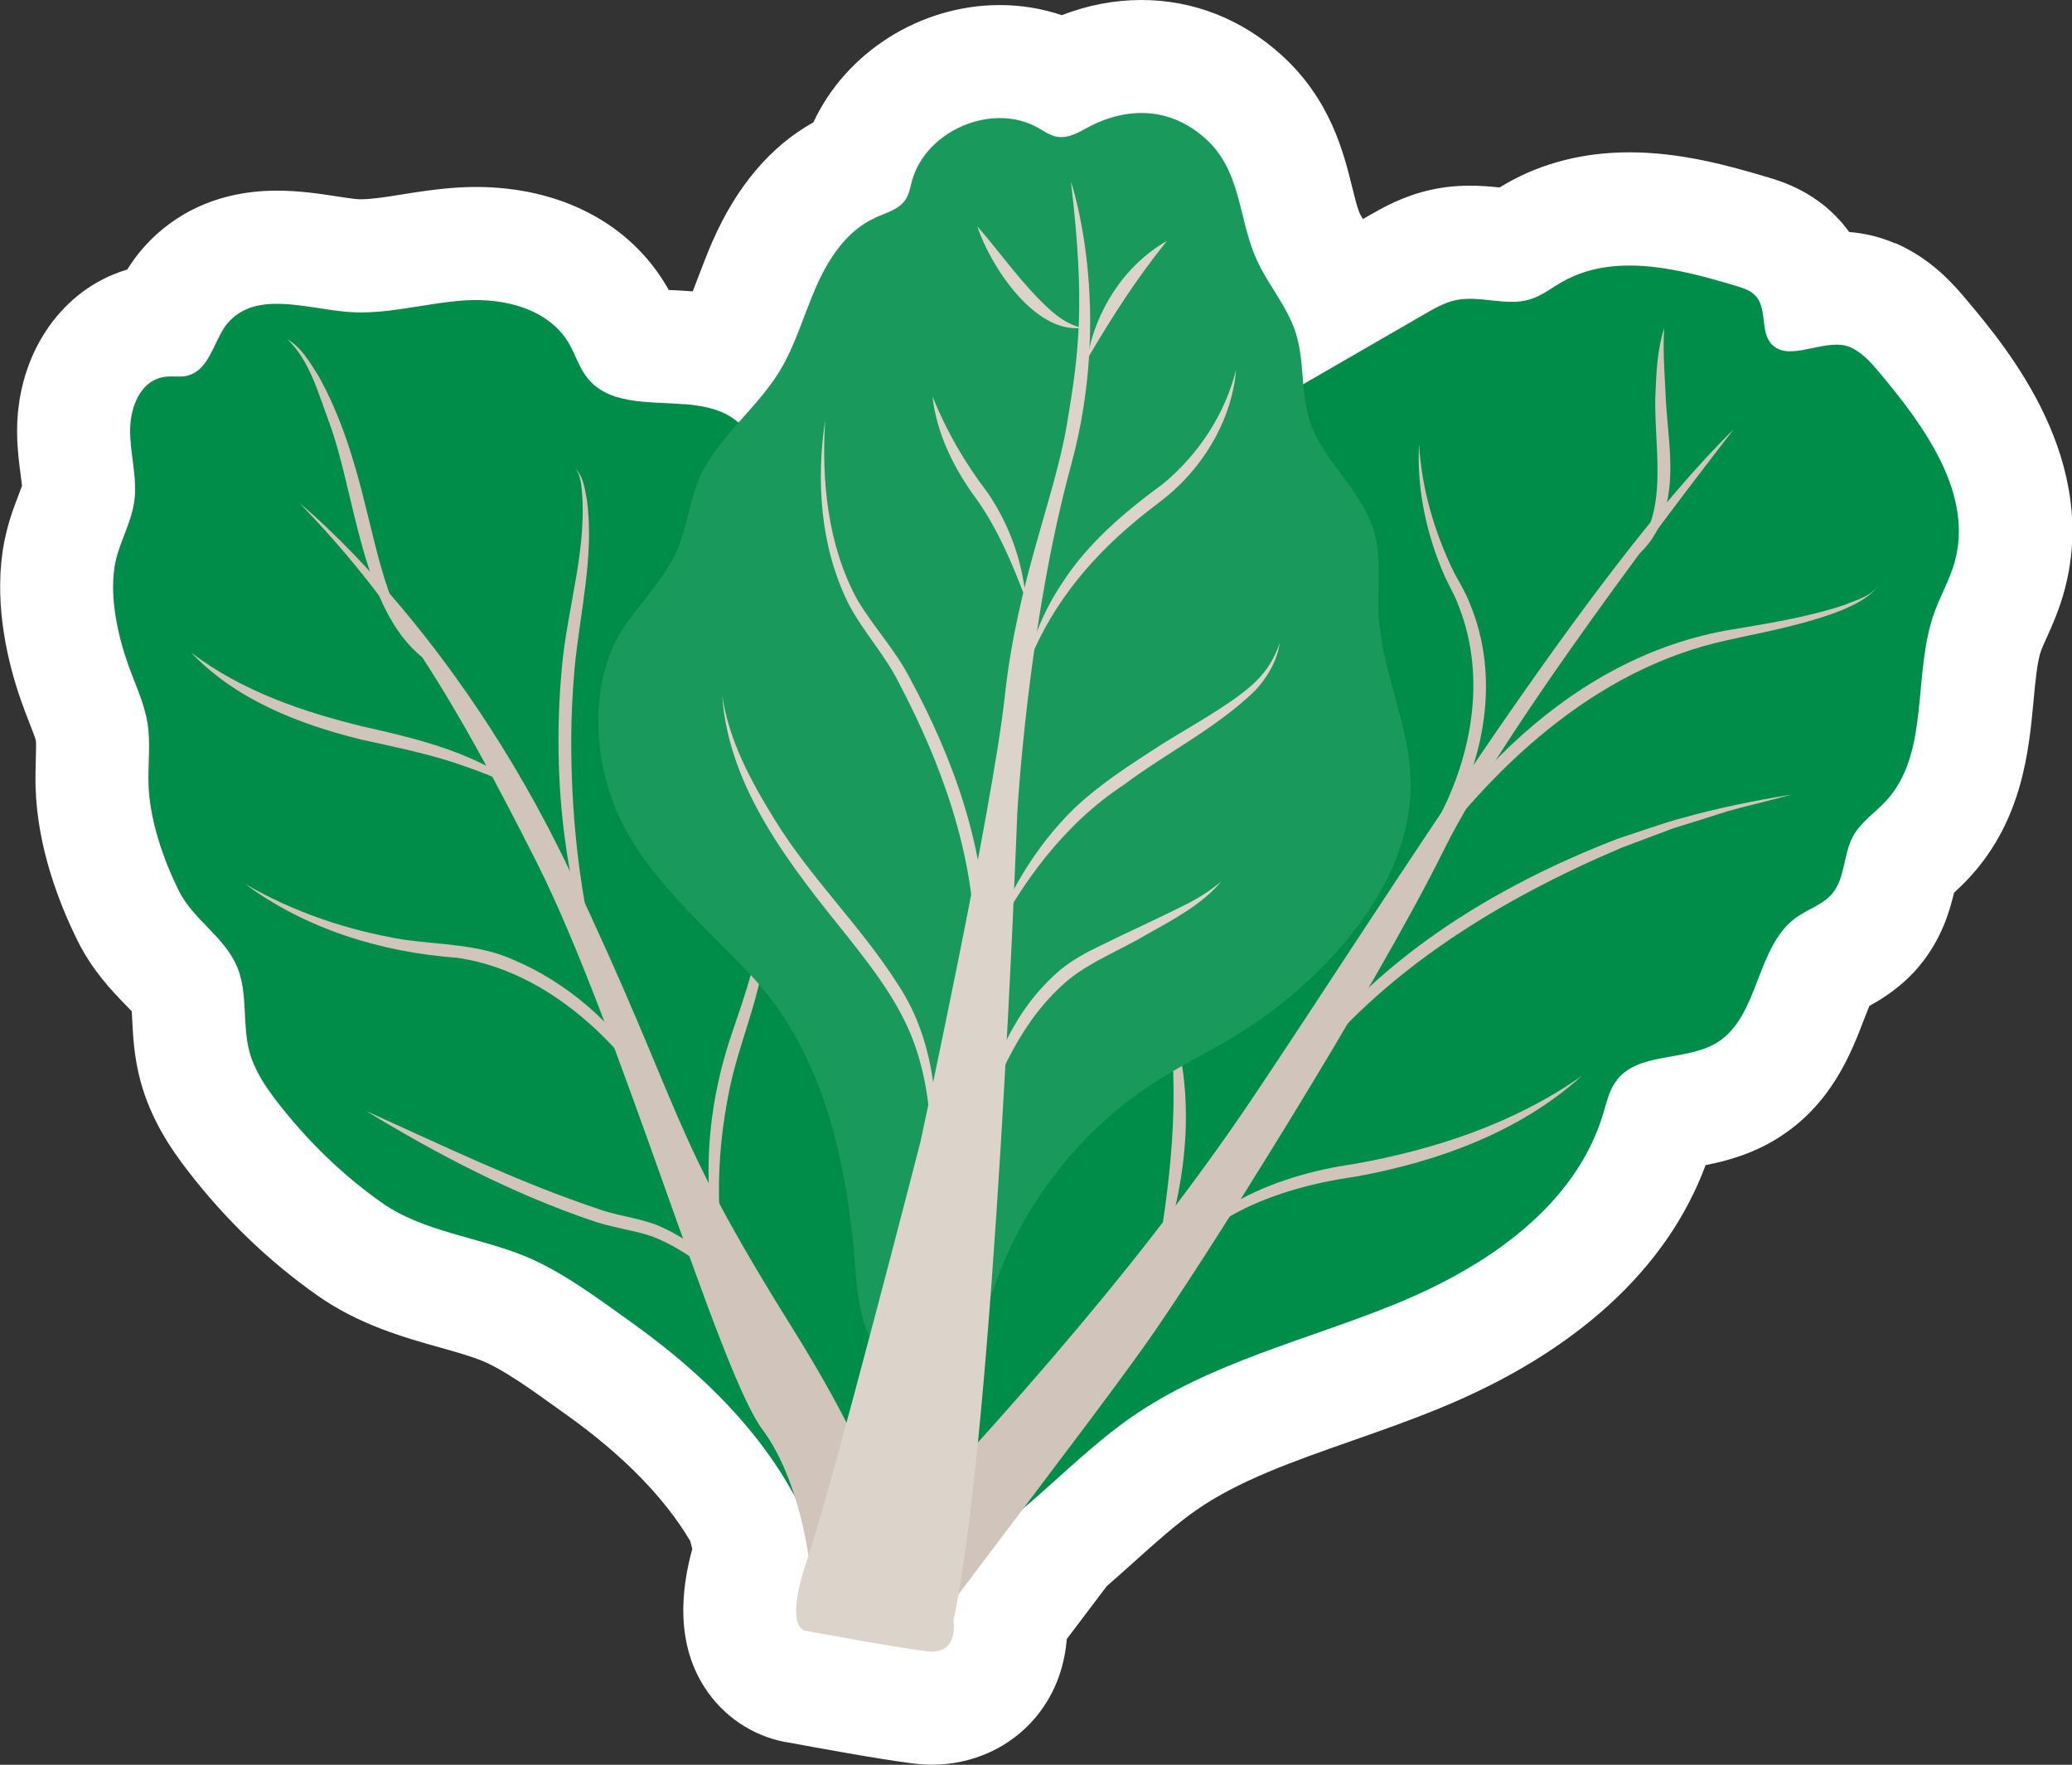
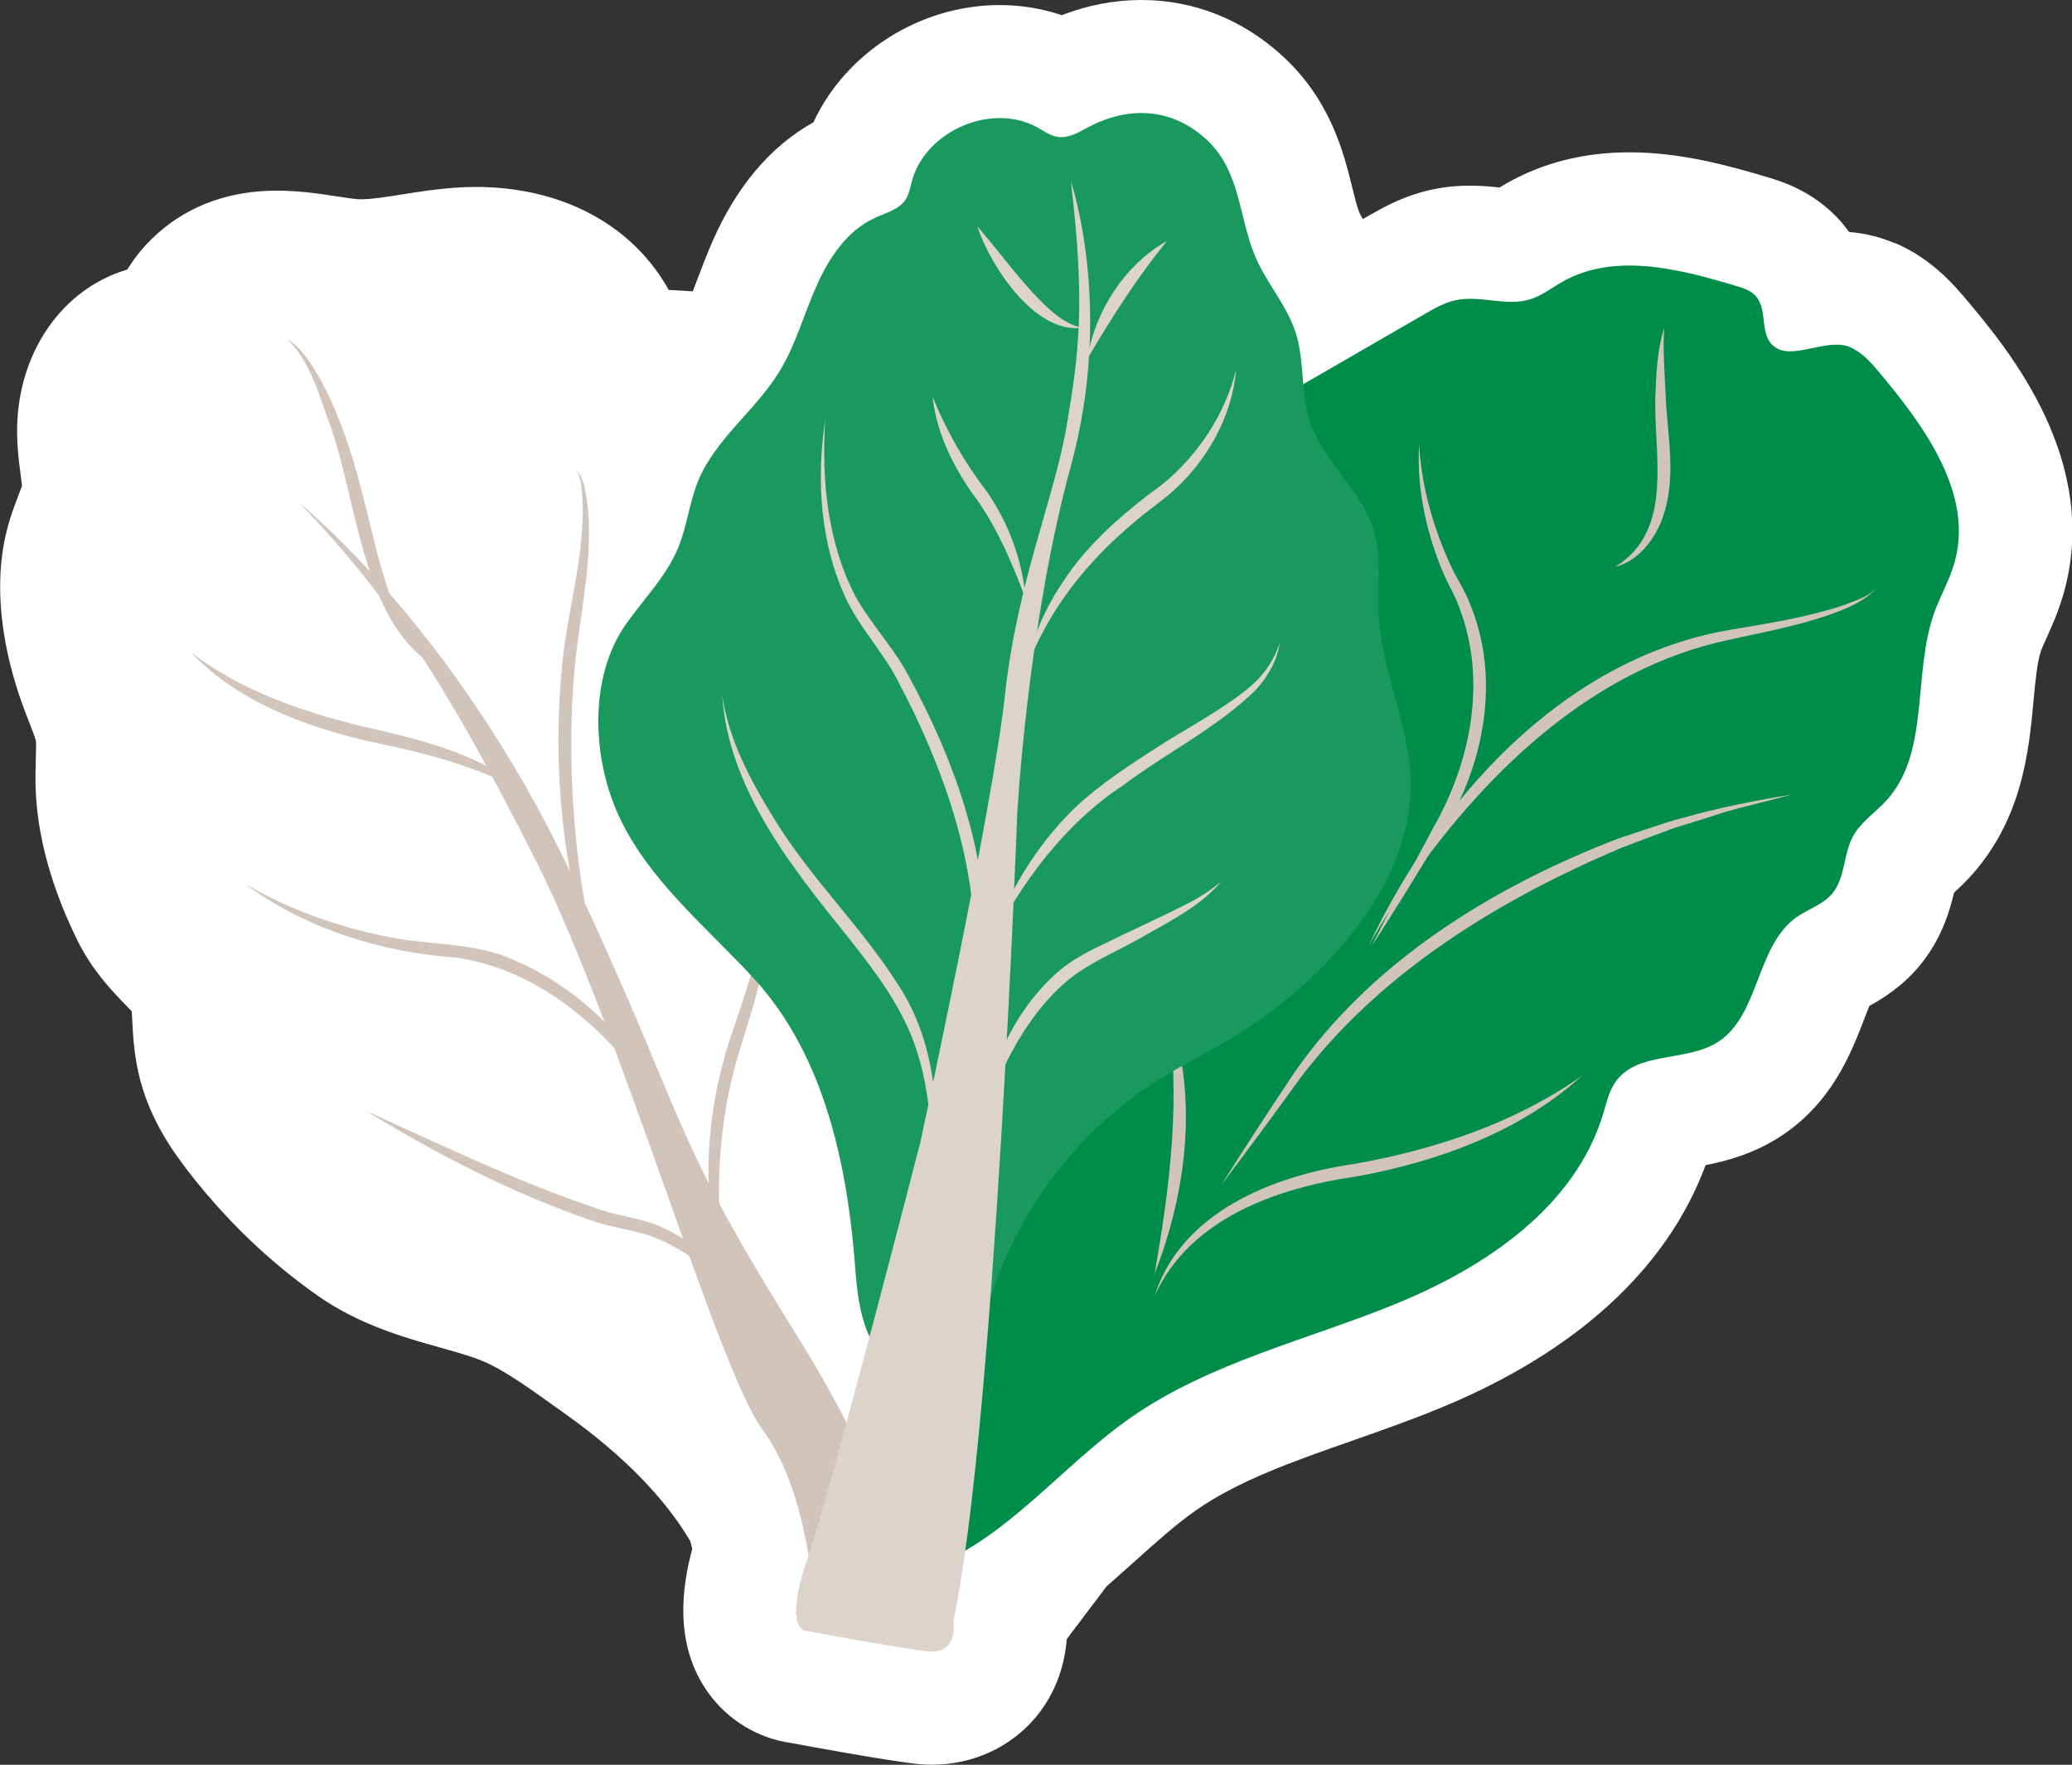
<svg xmlns="http://www.w3.org/2000/svg" id="Layer_2" data-name="Layer 2" viewBox="0 0 274.72 233.92">
  <rect x="0" y="0" width="274.72" height="233.92" fill="#333333" stroke="none" />
  <defs>
    <style>
      .cls-1 {
        fill: #fff;
      }

      .cls-2 {
        fill: #d1c4ba;
      }

      .cls-3 {
        fill: #dcd3cb;
      }

      .cls-4 {
        fill: #008d4a;
      }

      .cls-5 {
        fill: #19995c;
      }
    </style>
  </defs>
  <g id="Blancos">
    <path class="cls-1" d="m251.25,32.25c-1.9-.82-3.94-1.33-6.08-1.5-.16-.22-.32-.43-.49-.65-3.61-4.59-8.39-6.03-10.19-6.57-5.37-1.61-11.67-3.34-18.45-3.34-6.01,0-11.49,1.38-16.29,4.11-.31.18-.62.36-.93.55-1.1-.12-2.41-.24-3.92-.24-1.82,0-3.52.18-5.18.55-3.72.82-6.48,2.42-8.31,3.47l-.71.41c-.22-.37-.39-.68-.47-.88-.31-.77-.62-2.01-.94-3.32-1.15-4.65-2.9-11.68-9.39-17.55-5.27-4.77-11.69-7.29-18.57-7.29-3.57,0-7.11.68-10.55,2.01-2.61-.88-5.39-1.34-8.21-1.34-10.64,0-20.45,6.34-24.72,15.54-5.68,3.17-10.18,8.48-13.39,15.8-.71,1.63-1.31,3.21-1.84,4.6-.26.69-.52,1.37-.77,2.01-1-.08-2.01-.13-3.02-.18-.05,0-.1,0-.16,0-.08-.15-.17-.29-.25-.44-4.9-8.4-14.14-13.22-25.34-13.22-.8,0-1.61.03-2.42.08-2.72.17-5.21.57-7.41.92-2.04.33-3.97.63-5.36.63h0c-.21,0-.4,0-.57-.02-.7-.06-1.68-.21-2.72-.37-2.2-.34-4.93-.75-7.87-.75-9.2,0-14.76,4.17-17.8,7.66-.82.94-1.49,1.89-2.05,2.79-.64.19-1.26.42-1.88.67-7.84,3.26-12.83,11.51-12.73,21.01.02,2.12.26,3.97.46,5.46.07.5.15,1.15.19,1.53-.11.32-.28.76-.42,1.12-.71,1.84-1.68,4.37-2.15,7.57-1.09,7.47.73,14.92,2.46,19.84.33.95.7,1.89,1.06,2.82.34.87.81,2.06.89,2.45.05.39.01,1.52-.01,2.35-.03,1.13-.07,2.4-.03,3.82.23,8.01,3.16,15.48,5.57,20.34,1.95,3.93,4.51,6.59,6.39,8.53.24.25.53.55.79.82.02.35.04.74.06,1.07.1,2.1.24,4.98,1.09,8.14,1.38,5.16,4.11,9.12,6.34,12,4.95,6.41,10.71,11.94,17.1,16.44,5.53,3.89,11.52,5.58,16.34,6.93,2.14.6,4.15,1.17,5.63,1.79,2.83,1.19,6.35,3.72,9.76,6.17l1.4,1c7.44,5.32,12.92,10.92,16.33,16.68.09.34.18.69.27,1.04-1.35,4.92-2.49,12.65,2.11,19.06,2.63,3.66,6.63,6.06,10.98,6.66,2.63.49,11.93,2.2,16.19,2.72.84.1,1.69.16,2.51.16h0c5.39,0,10.39-2.29,13.73-6.27,2.9-3.47,3.89-7.32,4.13-10.38,1.76-2.33,3.53-4.67,5.29-7,1.25-1.09,2.46-2.18,3.65-3.24,2.85-2.56,5.55-4.98,8.18-6.82,5.65-3.95,12.93-6.5,20.63-9.2,3.8-1.33,7.73-2.71,11.68-4.33,18.05-7.39,30.18-18.49,35.27-32.23,2.72-.54,6.18-1.45,9.59-3.59,7.08-4.44,9.68-11.2,11.4-15.67.21-.55.49-1.27.73-1.85,1.73-.95,4.32-2.54,6.59-5.25,2.97-3.54,4.06-7.33,4.63-9.75.62-.57,1.37-1.28,2.14-2.12,6.94-7.6,7.79-16.72,8.41-23.39.24-2.53.48-5.16.99-6.57.14-.39.42-1.02.73-1.69.68-1.51,1.53-3.4,2.2-5.69,5.17-17.69-7.36-32.63-12.71-39.01-1.61-1.92-4.61-5.5-9.53-7.63Z" />
  </g>
  <g id="Layer_1-2" data-name="Layer 1">
    <g>
-       <path class="cls-4" d="m90.66,53.58c-4.86-.4-10.14.13-12.97-3.73-.95-1.3-1.43-2.9-2.24-4.3-2.72-4.66-8.63-6.07-13.84-5.73s-10.35,1.95-15.55,1.52c-5.51-.46-12.11-2.83-15.83,1.44-1.56,1.79-2.18,5.03-4.1,6.41s-3.34.2-5.39,1.06c-2.48,1.03-3.52,4.2-3.49,6.99s.81,5.57.64,8.36c-.22,3.57-2.23,6.27-2.72,9.66-.6,4.08.44,8.91,1.78,12.72.92,2.62,2.17,5.14,2.61,7.89.42,2.66.05,5.37.13,8.06.14,4.73,1.95,9.96,4.01,14.12,1.94,3.92,6.11,6.1,7.79,10.23,1.4,3.46.61,7.49,1.58,11.11.67,2.51,2.15,4.68,3.71,6.7,3.96,5.12,8.65,9.68,13.87,13.35,5.5,3.87,12.96,4.56,19.15,7.15,4.91,2.06,9.72,5.69,14.08,8.81,10.79,7.72,20.85,17.88,24.99,31.21,3.9.61,6.14-4.41,7.06-8.43,1.45-6.3,2.9-12.61,4.34-18.91,1.42-6.19,1.19-12.51,2.54-18.71s3.33-12.46,4.81-18.75c2.02-8.61,3.13-17.78.7-26.27-1.81-6.33-5.54-12.06-6.37-18.62-.45-3.48-.05-7.01-.05-10.52,0-7.29-2.43-15.52-8.77-18.53-3.19-1.51-7.07-1.56-9.7-3.99-2.25-2.08-3.04-5.49-5.25-7.62-1.99-1.92-4.68-2.47-7.51-2.7Z" />
      <g>
        <path class="cls-2" d="m39.64,66.63s20.55,16.39,35.96,48.93c15.41,32.54,12.61,33.52,29.43,60.43,16.81,26.91,13.78,34.5,13.78,34.5,0,0-10.98,2.2-10.98,1.22s-.93-14.44-6.77-22.27c-5.84-7.83-18.92-53.34-29.89-75.11-10.98-21.78-18.92-34.74-31.53-47.71Z" />
        <path class="cls-2" d="m38.11,44.97c1.82,1.06,2.93,2.99,4.04,4.73,3.08,5.45,4.89,11.53,6.36,17.57,1.53,5.89,3.62,17.27,9.11,20.38.45.21.96.36,1.47.29-1.03.29-2.13-.15-3-.73-8.23-6.51-8.95-21.9-12.51-31.39-1.4-3.76-2.51-7.98-5.46-10.84h0Z" />
        <path class="cls-2" d="m25.34,86.49c6.68,5.11,14.82,7.88,22.91,9.84,6.17,1.38,12.57,2.92,18.08,6.19,1.77,1.16,3.66,2.38,4.78,4.22-2.95-3.03-7.13-4.36-11.03-5.7-4-1.28-8.05-2.1-12.23-3.02-8.19-2.02-16.62-5.29-22.51-11.53h0Z" />
        <path class="cls-2" d="m32.54,117.19c6.44,3.74,13.55,6.12,20.85,7.34,4.94.72,10.14.6,14.79,2.74,7.06,2.99,12.97,8.28,17.31,14.55.92,2.56,1.86,5.12,2.74,7.7.88,2.56,1.78,5.1,2.61,7.68-1.13-2.46-2.19-4.94-3.28-7.42-.98-2.27-2.39-5.51-3.12-7.34-5.86-7.57-14.2-14.12-23.88-15.49-9.96-.73-19.95-3.78-28.02-9.75h0Z" />
        <path class="cls-2" d="m48.6,147.29c9.99,4.49,19.93,9.32,30.29,12.81,2.65,1,5.26,1.23,7.98,2.19,7.9,3.2,13.32,10.5,17.08,17.78-4.52-6.56-10.03-13.34-17.64-16.24-2.49-.81-5.42-1.16-7.95-2.08-10.5-3.59-20.32-8.71-29.76-14.45h0Z" />
        <path class="cls-2" d="m97.34,172.8c-4.71-11.18-4.23-24.18-.39-35.56,1.84-5.51,4.11-11.32,3.71-17.21-.16-1.14-.41-2.39-1.3-3.2,1.04.67,1.49,1.95,1.79,3.11,1.65,8.51-2.87,16.51-4.47,24.66-1.89,9.26-1.93,19.05.66,28.2h0Z" />
        <path class="cls-2" d="m80.69,132.92c-5.84-13.91-7.57-29.4-6.2-44.36.71-8.14,3.56-16.2,2.56-24.42-.14-.72-.29-1.48-.78-2.05,1.09,1.08,1.29,2.76,1.55,4.21.99,7.51-.96,15-1.65,22.43-.25,2.96-.41,5.93-.43,8.9-.06,11.92,1.43,23.87,4.95,35.3h0Z" />
      </g>
      <path class="cls-4" d="m153.04,66.57c2.16-2.59,4.39-5.11,6.94-7.29,3.39-2.9,7.26-5.14,11.11-7.37,5.94-3.43,11.89-6.87,17.83-10.3,1.28-.74,2.59-1.49,4.03-1.81,3.26-.72,6.76.87,9.95-.13,1.54-.48,2.84-1.52,4.25-2.32,6.9-3.91,15.45-1.73,23.03.55,1,.3,2.07.64,2.72,1.47,1.58,2.01.22,5.38,2.68,6.79s6.82-1.4,9.73-.14c1.63.71,2.84,2.12,3.99,3.5,6.02,7.18,12.45,16.13,9.81,25.17-.66,2.25-1.85,4.3-2.64,6.5-2.95,8.18-.52,18.54-6.36,24.92-1.47,1.61-3.4,2.84-4.44,4.77-1.28,2.38-1.01,5.51-2.74,7.57-1.24,1.47-3.2,2.04-4.76,3.15-5.38,3.83-4.87,13.05-10.46,16.56-4.19,2.63-10.67,1.16-13.52,5.25-.85,1.21-1.17,2.71-1.6,4.13-3.71,12.43-15.61,20.41-27.46,25.26s-24.67,7.76-35.21,15.11c-9.29,6.48-16.56,16.27-27.17,20.12-1.78.65-3.77,1.11-5.55.44-3.67-1.37-4.24-6.34-4.04-10.31,1.03-20.1,6.09-39.67,11.47-58.95,2.59-9.27,5.44-18.97,6.98-28.48,1.34-8.26,1.9-15.38,6.01-23,3.74-6.92,8.73-13.05,13.7-19.12.56-.69,1.13-1.38,1.7-2.06Z" />
      <g>
        <path class="cls-2" d="m153.08,168.85c2.05-11.73,3.56-23.5,1.64-35.32,4.27,11.26,2.69,24.31-1.64,35.32h0Z" />
-         <path class="cls-2" d="m229.93,56.83s-29.48,37.58-38.48,55.81-32.4,55.58-39.83,65.93c-4.95,6.9-10.12,13.65-15.23,20.44-3.46,4.59-6.93,9.18-10.4,13.77-3.74,4.94-9.68,3.61-15.27,1.78-.58-.19-1.26-.53-1.29-1.14-.02-.42.29-.78.58-1.09,19.66-20.66,39.79-42.68,55.79-66.38,18.45-27.45,45.01-70.43,64.13-89.11Z" />
        <path class="cls-2" d="m153.08,171.8c3.5-11.14,15.8-15.99,26.43-17.51,10.67-1.89,21.32-5.4,30.23-11.69-8.22,7.45-19.15,11.39-29.94,13.35-10.44,1.49-22.08,5.55-26.72,15.84h0Z" />
        <path class="cls-2" d="m237.59,105.31c-2.86.79-5.74,1.44-8.6,2.24-2.04.67-5.01,1.58-7.05,2.21-.82.31-5.95,2.23-6.9,2.59-16.11,6.83-31.81,16.35-42.54,30.41-3.34,4.64-7.13,9.77-10.57,14.3,3.02-4.82,6.52-10.14,9.7-14.91,10.27-14.76,26.41-24.66,42.95-31.01,1.9-.6,6.61-2.28,8.5-2.72,4.69-1.34,9.71-2.32,14.51-3.11h0Z" />
        <path class="cls-2" d="m249.05,77.46c-2.13,4.15-15.46,6.32-20.03,7.4-17.71,3.81-31.6,17.1-41.79,31.49-2.11,2.92-4.04,5.96-5.82,9.11,9.12-19.32,25.49-37.83,47.36-41.87,5.34-.91,10.66-1.7,15.8-3.41,1.56-.67,3.62-1.13,4.48-2.72h0Z" />
        <path class="cls-2" d="m188.15,58.96c.36,5.89,2.06,11.64,4.63,16.91.7,1.32,1.51,2.59,2.04,3.99,4.23,9.91,2,21.59-3.6,30.45-3.03,5.1-6.15,10.15-9.37,15.14,2.65-5.32,5.39-10.58,8.22-15.79,5-8.78,7.12-19.62,3.37-29.24-.49-1.39-1.25-2.66-1.87-3.99-2.42-5.5-3.73-11.52-3.43-17.47h0Z" />
        <path class="cls-2" d="m214.17,75.12c8.03-4.95,4.93-15.32,5.33-23.14.11-2.85.27-5.76,1.15-8.51-.18,2.85.03,5.67.17,8.49.19,5.71,1.65,11.64-.57,17.17-1.08,2.68-3.2,5.27-6.07,6h0Z" />
      </g>
      <path class="cls-5" d="m116,28.89c-3.74,1.69-6.15,5.39-7.8,9.14s-2.74,7.77-4.89,11.26c-3.16,5.14-8.46,8.89-10.75,14.47-1.17,2.86-1.47,6.01-2.65,8.86-1.56,3.77-4.53,6.74-6.89,10.07-4.93,6.98-4.51,17.5-1.14,25.09,3.88,8.73,11.74,15.02,18.05,21.89,9.45,10.3,12.48,24.91,13.5,38.84.37,5.07,1.44,11.38,6.33,12.76,3.21.91,6.65-1.04,8.66-3.7,2.01-2.66,2.96-5.95,4.18-9.05,4.08-10.42,11.58-19.47,21.06-25.42,3.64-2.28,7.55-4.12,11.17-6.44,10.83-6.96,22.43-19.32,22.21-33-.12-7.54-3.85-14.63-4.25-22.16-.19-3.73.43-7.56-.63-11.14-1.61-5.43-6.76-9.2-8.51-14.58-1.22-3.75-.65-7.9-1.85-11.66-1.19-3.73-4.01-6.73-5.47-10.37-2.16-5.36-1.89-11.21-6.48-15.36-4.68-4.23-10.5-4.34-15.88-1.36-1.16.65-2.44,1.31-3.76,1.11-.96-.15-1.78-.75-2.63-1.23-6.05-3.38-14.84.4-16.67,7.08-.23.83-.36,1.71-.82,2.43-.87,1.36-2.62,1.78-4.09,2.45Z" />
      <g>
        <path class="cls-3" d="m141.99,24.07s5.74,16.68,0,37.67c-5.74,20.99-7.11,46.01-7.11,46.01,0,0-3.01,81.53-8.47,107.09,0,0,.82,4.57-3.55,4.04-4.37-.54-15.85-2.69-15.85-2.69,0,0-3.28.27,0-9.42,3.28-9.69,15.03-55.43,15.03-55.43,0,0,9.57-44.13,11.2-59.19,1.64-15.07,6.56-26.1,8.2-35.79s2.46-16.14.55-32.29Z" />
        <path class="cls-3" d="m129.71,150.23c1.2-8.05,4.47-16.26,10.86-21.66,1.58-1.31,3.53-2.37,5.34-3.23,3.63-1.79,7.33-3.45,10.94-5.26,1.81-.88,3.52-1.94,5.08-3.25-2.63,3.14-6.43,5.07-9.93,7.06-3.42,2.03-7.26,3.49-10.35,5.99-6.15,5.17-9.49,12.82-11.94,20.35h0Z" />
        <path class="cls-3" d="m131.14,125.46c2.29-6.78,6.09-13.21,11.24-18.26,3.49-3.31,7.59-5.92,11.61-8.51,3.48-2.2,8.79-5.07,11.85-7.75,1.77-1.51,3.13-3.48,3.84-5.77-.33,2.38-1.61,4.59-3.26,6.36-5.16,5.01-11.73,8.23-17.42,12.5-7.91,5.2-13.66,13.03-17.86,21.42h0Z" />
        <path class="cls-3" d="m95.76,92.2c.88,5.98,3.83,11.4,6.97,16.47,4.73,7.71,11.41,14.08,16.29,21.77,5.21,7.79,5.72,17.65,4.65,26.61-.06-3.03-.08-6.05-.41-9.04-.28-2.99-.79-5.94-1.72-8.76-1.81-5.66-5.49-10.47-9.22-15.17-7.42-9.22-15.74-19.57-16.56-31.89h0Z" />
        <path class="cls-3" d="m109.42,55.52c-.53,8.11.3,16.7,4.2,23.89,2.08,3.55,4.99,6.62,6.91,10.29,5.94,10.93,10.39,23.26,10.15,35.85-.88,8.31-1.94,16.46-3.15,24.67.21-4.14.46-8.27.77-12.4.31-4.11.66-8.3.93-12.34-.02-12.23-4.42-24.29-10.07-35.01-1.86-3.73-4.75-6.76-6.67-10.46-3.75-7.56-4.31-16.3-3.06-24.5h0Z" />
        <path class="cls-3" d="m129.57,29.99c2.73,3.13,5.1,6.47,7.97,9.45,1.7,1.72,3.44,3.44,5.91,4.02-6.29.78-12.16-8.24-13.88-13.47h0Z" />
        <path class="cls-3" d="m123.64,52.57c1.88,4.63,4.28,8.78,7.31,12.74,2.86,4.19,4.62,9.09,5.06,14.12-1.74-4.6-3.64-9.15-6.45-13.15-2.97-3.98-5.37-8.71-5.92-13.71h0Z" />
-         <path class="cls-3" d="m163.89,48.97c-.5,6.28-3.93,12.27-8.68,16.4-1.65,1.4-3.32,2.53-4.86,3.88-6.26,5.22-11.5,11.75-14.33,19.6.77-4.09,2.45-8.04,4.8-11.55,3.39-5.3,8.37-9.5,13.36-13.15,4.71-3.88,8.24-9.23,9.72-15.18h0Z" />
+         <path class="cls-3" d="m163.89,48.97c-.5,6.28-3.93,12.27-8.68,16.4-1.65,1.4-3.32,2.53-4.86,3.88-6.26,5.22-11.5,11.75-14.33,19.6.77-4.09,2.45-8.04,4.8-11.55,3.39-5.3,8.37-9.5,13.36-13.15,4.71-3.88,8.24-9.23,9.72-15.18Z" />
        <path class="cls-3" d="m144.14,47.61c1.03-6.35,4.94-12.48,10.58-15.67-4.04,4.98-7.31,10.12-10.58,15.67h0Z" />
      </g>
    </g>
  </g>
</svg>